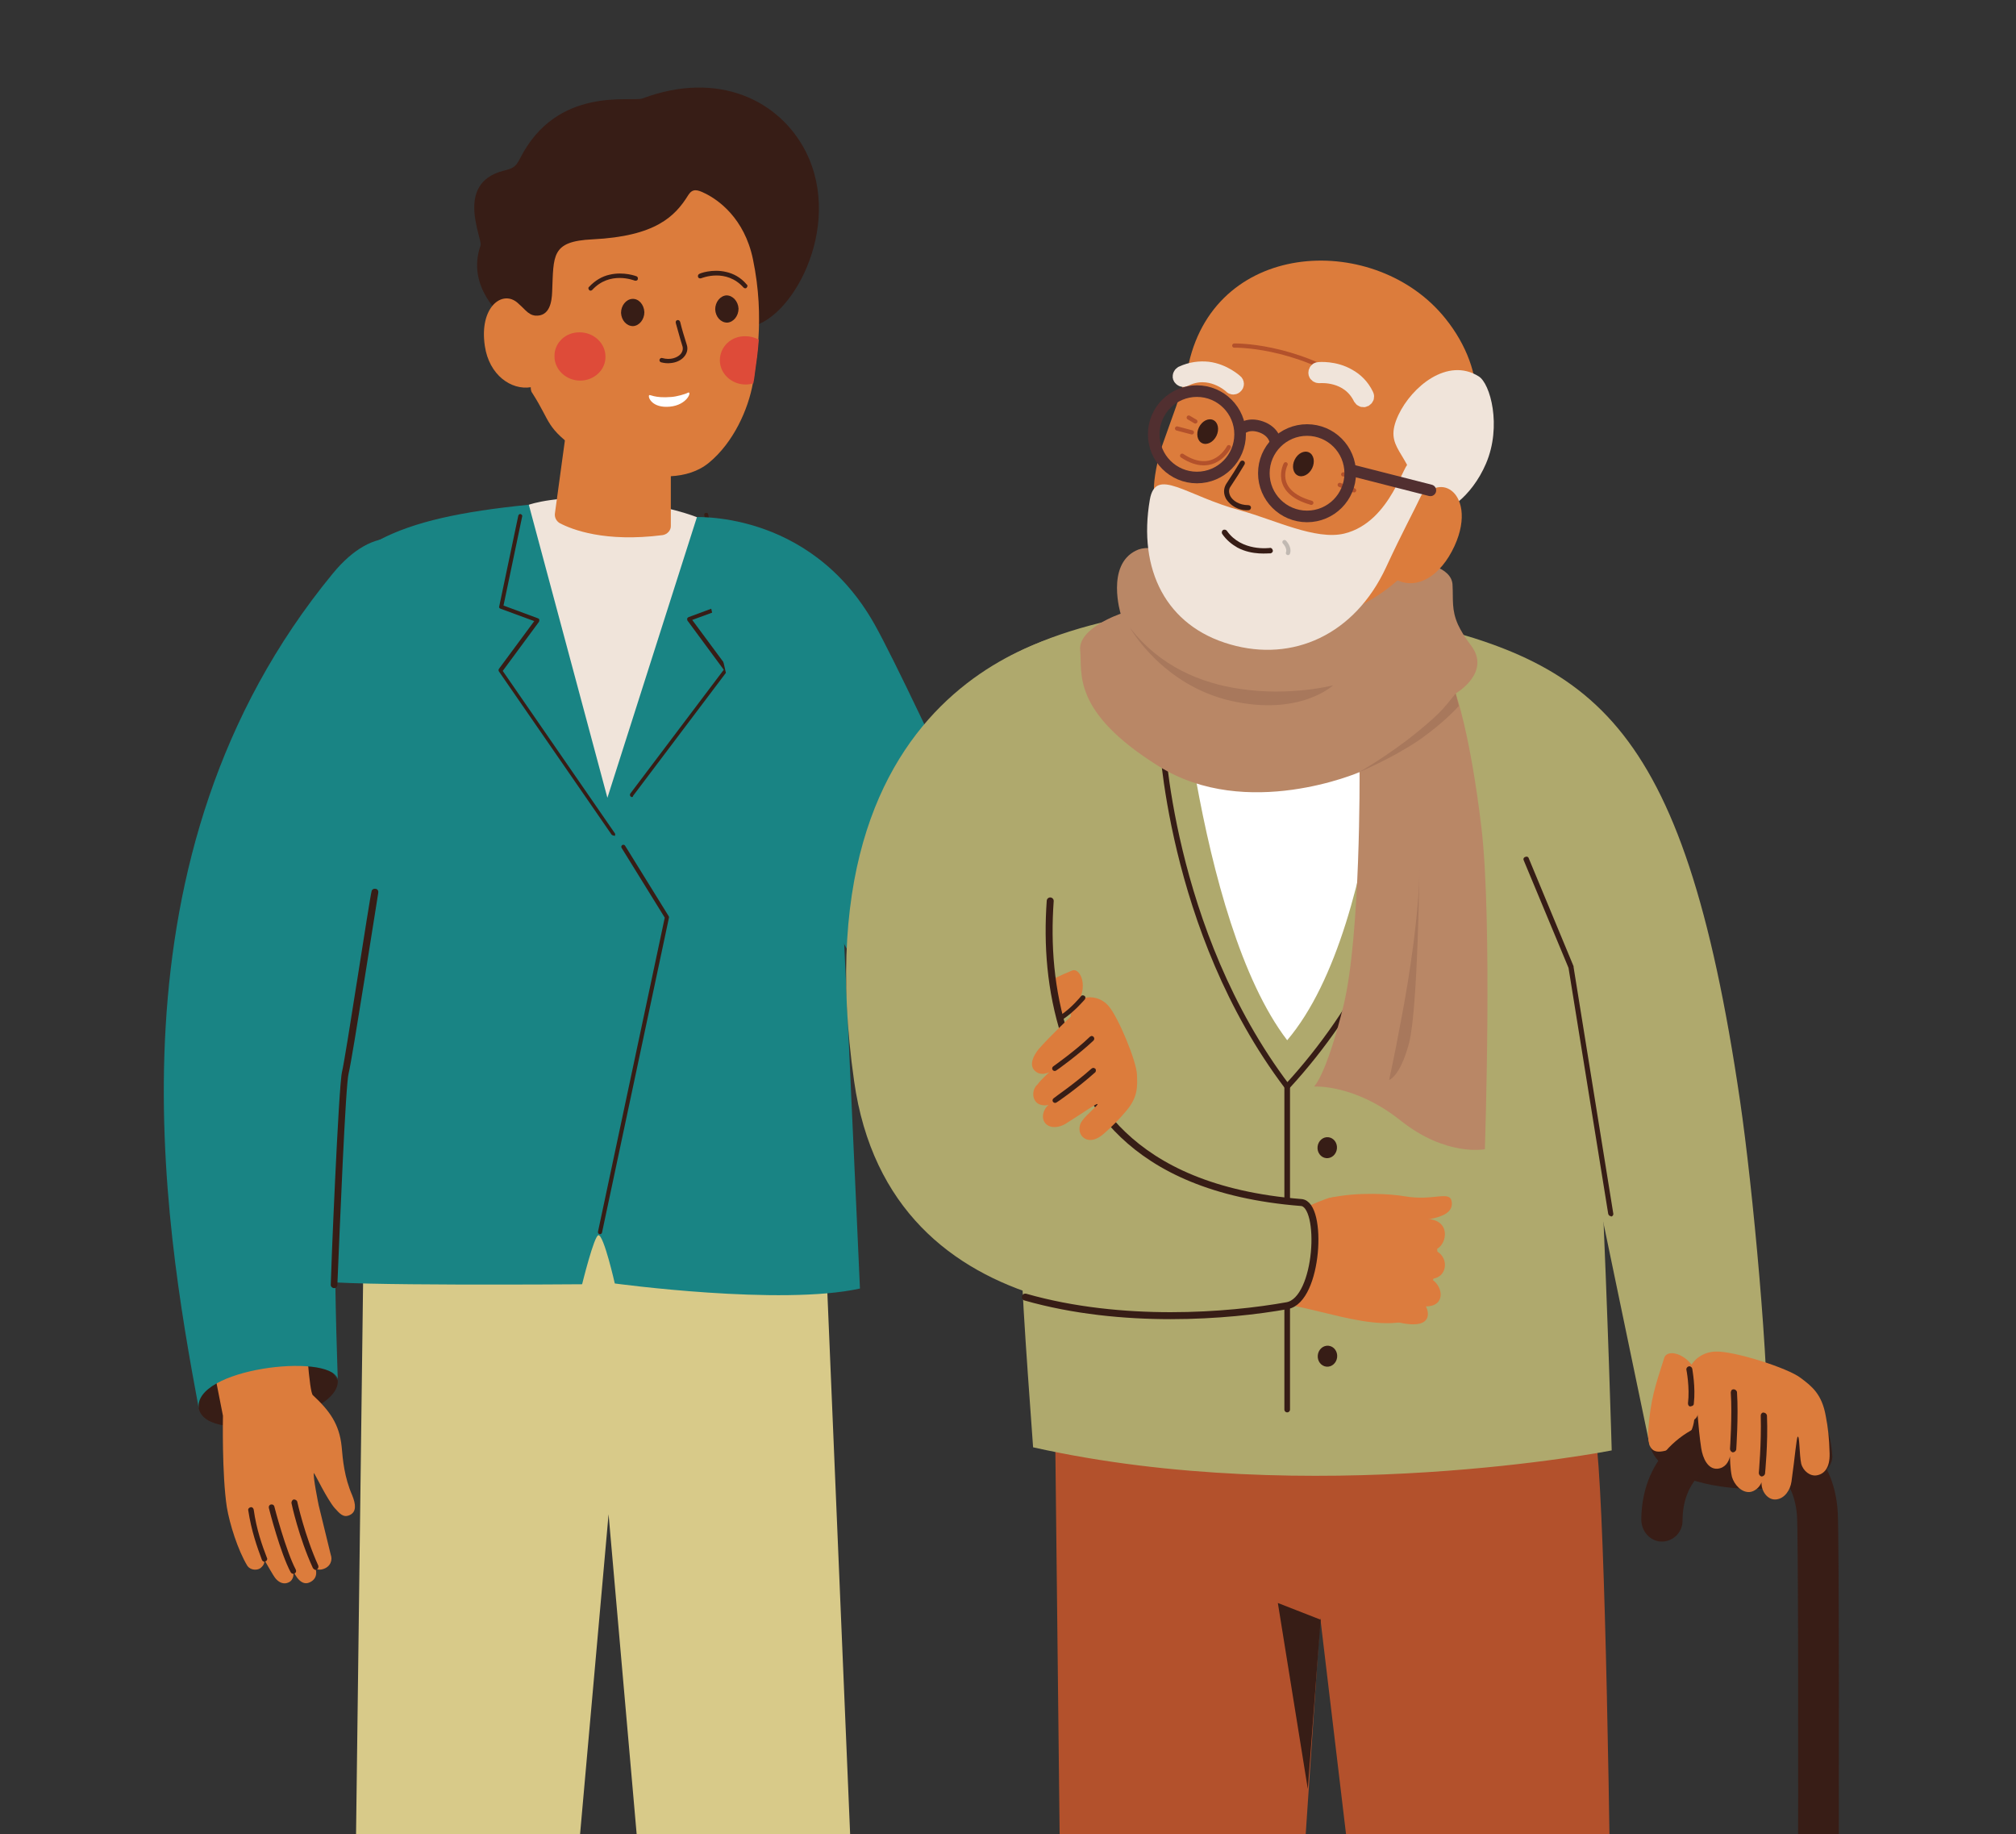
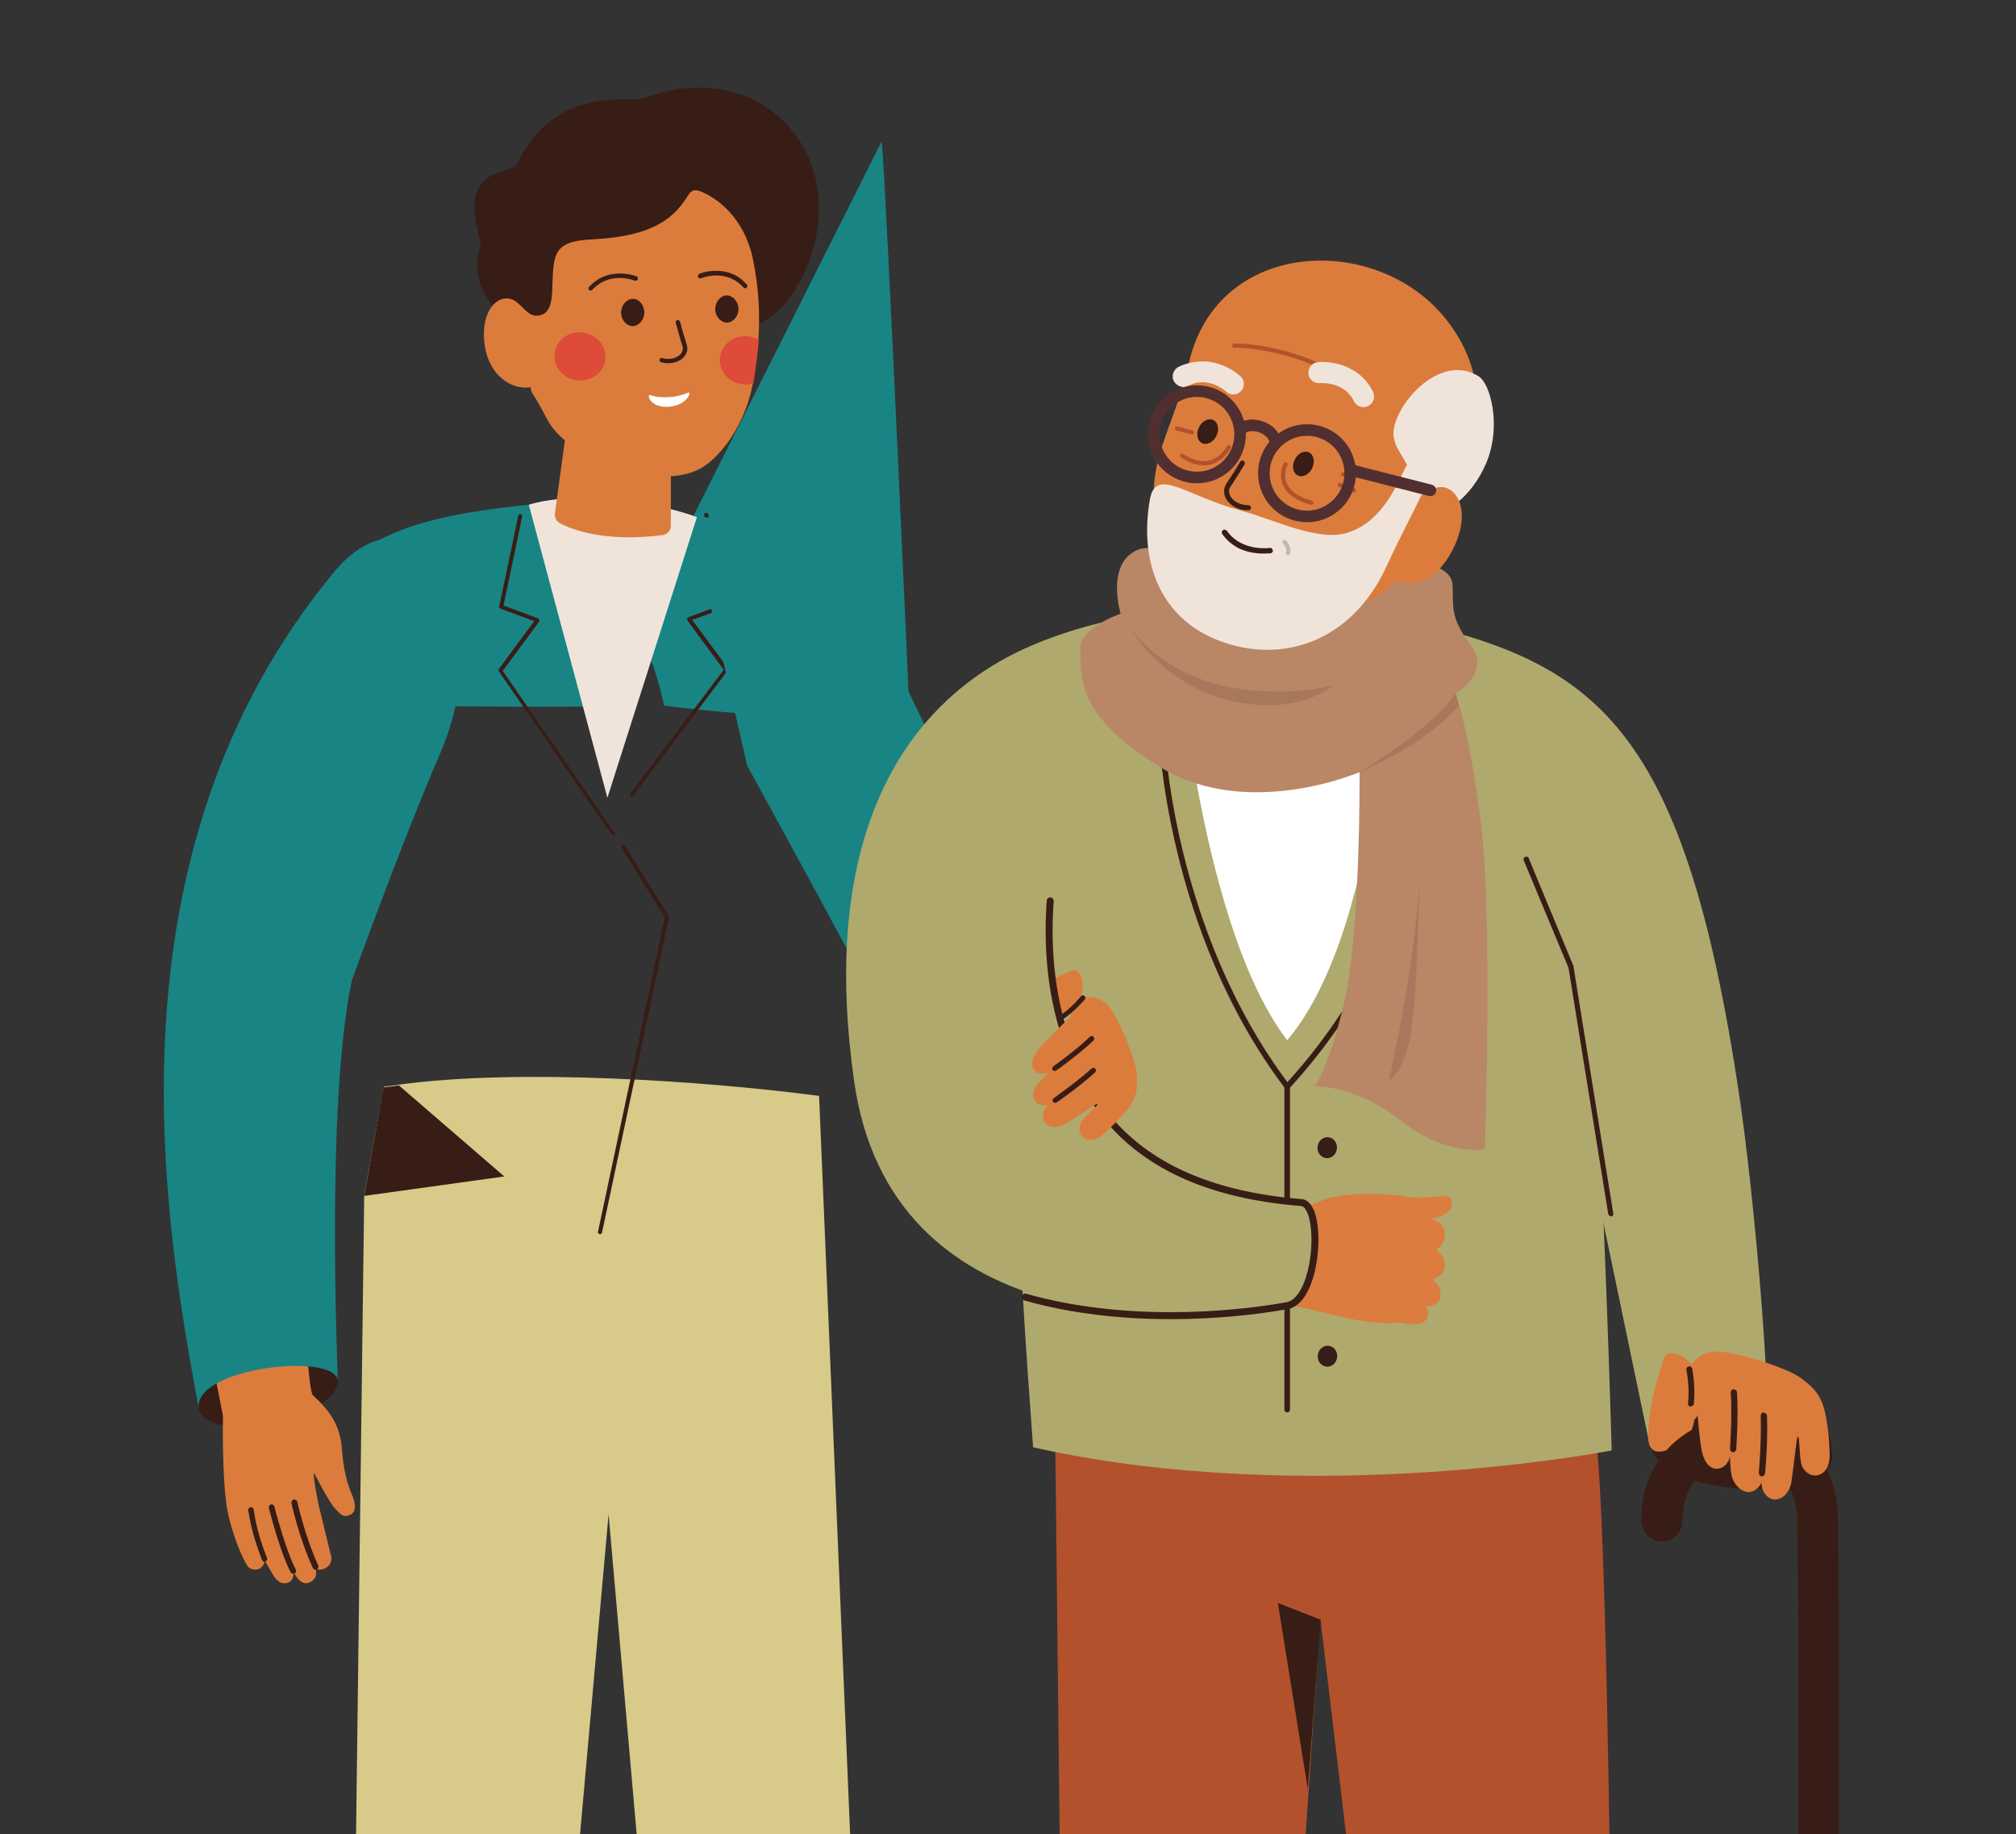
<svg xmlns="http://www.w3.org/2000/svg" version="1.1" id="Calque_1" x="0px" y="0px" viewBox="0 0 518.1 471.3" style="enable-background:new 0 0 518.1 471.3;" xml:space="preserve">
  <rect x="0" y="0" width="518.1" height="471.3" fill="#333333" stroke="none" />
  <style type="text/css">
	.st0{fill:#DC7C3C;}
	.st1{fill:#371D16;}
	.st2{fill:#D8CA89;}
	.st3{fill:#198484;}
	.st4{fill:none;stroke:#371D16;stroke-width:1.059;stroke-linecap:round;stroke-linejoin:round;stroke-miterlimit:10;}
	.st5{fill:#DE4B39;}
	.st6{fill:#FFFFFF;}
	.st7{display:none;}
	.st8{display:inline;}
	.st9{fill:#D4C1B0;}
	.st10{fill:#F0E4DA;}
	.st11{fill:#5B73B7;}
	.st12{fill:#DC7C3E;}
	.st13{fill:#B3512C;}
	.st14{fill:#AFA96D;}
	.st15{fill:none;stroke:#371D16;stroke-width:1.445;stroke-linecap:round;stroke-linejoin:round;stroke-miterlimit:10;}
	.st16{fill:none;stroke:#371D16;stroke-width:1.79;stroke-linecap:round;stroke-linejoin:round;stroke-miterlimit:10;}
	.st17{fill:#B98766;}
	.st18{fill:#A8785C;}
	.st19{fill:#D4C1AF;}
	.st20{fill:#CFB8A2;}
	.st21{fill:none;stroke:#B3512B;stroke-width:1.084;stroke-linecap:round;stroke-linejoin:round;stroke-miterlimit:10;}
	.st22{fill:#F0E4DA;stroke:#F0E4DA;stroke-width:4.12;stroke-miterlimit:10;}
	.st23{fill:none;stroke:#512F30;stroke-width:2.98;stroke-linecap:round;stroke-linejoin:round;stroke-miterlimit:10;}
	.st24{fill:none;stroke:#C1B9B2;stroke-width:1.084;stroke-linecap:round;stroke-linejoin:round;stroke-miterlimit:10;}
	.st25{fill:#381D16;}
</style>
  <g>
    <g>
      <g>
        <g>
          <g>
            <g>
              <polygon class="st0" points="177.9,466.3 193.4,645.6 192.7,659.3 225.4,658.9 221.2,645.3 210.8,465.2       " />
            </g>
            <g>
              <path class="st1" d="M191.9,630c0.1,0,1.3,13.1,1.3,13.1l32.2-7.6L191.9,630z" />
            </g>
            <g>
              <path class="st1" d="M193.1,652.4c6.8-5.1,16.5-5.9,28.8-4.7c0,0,5.3,11,6.8,13.6c3.8,6.8-1.1,13.6-6.4,13.6h-25        c-3,0-5.4-3.1-5.4-6.9C191.9,665.1,192.7,655.4,193.1,652.4z" />
            </g>
          </g>
          <g>
            <g>
              <polygon class="st0" points="130.3,466.3 127.4,645.6 128,659.3 95.3,658.9 99.5,645.3 97.3,465.2       " />
            </g>
            <g>
              <path class="st1" d="M128.9,630c-0.1,0-1.3,13.1-1.3,13.1l-32.2-7.6L128.9,630z" />
            </g>
            <g>
              <path class="st1" d="M127.6,652.4c-6.8-5.1-16.5-5.9-28.8-4.7c0,0-5.3,11-6.8,13.6c-3.8,6.8,1.1,13.6,6.4,13.6h25        c3,0,5.4-3.1,5.4-6.9C128.8,665.1,128,655.4,127.6,652.4z" />
            </g>
          </g>
          <g>
            <path class="st2" d="M89.4,636h45l22-246.9l21.6,246c-0.1-0.1,47.3,0.7,47.4,0.8l-14.9-354.3c-29.8-3.9-77.1-7.1-107.9-2.9       c-1.3,0.2-2.6,0.4-3.9,0.5l-5.1,27.9L89.4,636z" />
          </g>
        </g>
        <g>
          <g>
            <g>
              <g>
                <g>
                  <path class="st1" d="M93.6,307.3l36-5l-27.1-23.4c-1.3,0.2-2.6,0.4-3.9,0.5L93.6,307.3z" />
                </g>
              </g>
            </g>
            <g>
              <g>
                <g>
                  <g>
                    <g>
-                       <path class="st3" d="M178,133c-11.6,5.5-26,7.8-42.1-3.3c-34.9,3.5-48,10.3-59,31.1c-7.5,14.1-4.2,1.8,18,19.8            c-3.4,33.9-12.7,148.5-12.7,148.5c4.7,1.4,67.4,0.9,67.4,0.9s3.1-12.6,4.2-12.6c1.4,0,4.2,12.4,4.2,12.4s42.7,5.8,63,1.3            c0,0-5.9-133.6-7.1-146.3" />
+                       <path class="st3" d="M178,133c-11.6,5.5-26,7.8-42.1-3.3c-34.9,3.5-48,10.3-59,31.1c-7.5,14.1-4.2,1.8,18,19.8            c4.7,1.4,67.4,0.9,67.4,0.9s3.1-12.6,4.2-12.6c1.4,0,4.2,12.4,4.2,12.4s42.7,5.8,63,1.3            c0,0-5.9-133.6-7.1-146.3" />
                    </g>
                  </g>
                </g>
              </g>
            </g>
            <g>
              <path class="st1" d="M162.4,204.8c-0.1,0-0.2,0-0.3-0.1c-0.2-0.2-0.3-0.5-0.1-0.8l24-31.8l-9.3-12.6c-0.1-0.1-0.1-0.3-0.1-0.5        c0-0.2,0.2-0.3,0.3-0.4l8.9-3.3l-4.8-22.9c-0.1-0.3,0.1-0.6,0.4-0.6c0.3-0.1,0.6,0.1,0.6,0.4l4.9,23.3        c0.1,0.3-0.1,0.5-0.3,0.6l-8.7,3.2l9.1,12.3c0.1,0.2,0.1,0.5,0,0.7l-24.3,32.2C162.7,204.7,162.6,204.8,162.4,204.8z" />
            </g>
            <g>
              <path class="st1" d="M157.7,214.7c-0.2,0-0.3-0.1-0.5-0.2l-29-42c-0.1-0.2-0.1-0.4,0-0.6l9.1-12.3l-8.7-3.2        c-0.3-0.1-0.4-0.4-0.3-0.6l4.9-23.3c0.1-0.3,0.4-0.5,0.6-0.4c0.3,0.1,0.5,0.4,0.4,0.6l-4.8,22.9l8.9,3.3        c0.2,0.1,0.3,0.2,0.3,0.4c0,0.2,0,0.3-0.1,0.5l-9.3,12.6l28.8,41.7c0.2,0.2,0.1,0.6-0.1,0.8        C157.9,214.6,157.8,214.7,157.7,214.7z" />
            </g>
            <polyline class="st4" points="160.2,217.6 171.4,235.7 154.2,316.6      " />
          </g>
          <g>
            <g>
              <g>
                <g>
                  <path class="st1" d="M132.9,89.7l-3.6-8.2c0,0-9.6-7.7-5.8-18.4c0.6-1.7-6.8-15.9,5.8-19.2c2.4-0.6,3.2-0.9,4.3-3.1          c9.5-18.9,28.8-14.5,31.5-15.5c19.5-7.3,35.3,0.5,42,13.7c9.9,19.7-4.2,44.3-15,45c-10.7,2.4-27.2-4-40-13.5          c-5.5,12.2-13.7,31.2-13.7,31.2" />
                </g>
              </g>
            </g>
            <g>
              <g>
                <g>
                  <path class="st0" d="M182.2,118.9c6.3-5.2,10.1-13.7,11.3-20.5c0.2-0.9,0.3-1.8,0.4-2.6c0.4-2.8,0.8-5.6,1-8.6          c0.4-6.1,0.2-12.9-1.4-20.6c-2.2-10.6-9-15.3-12.3-16.9c-2-1-3.2-1.3-4.3,0.4c-3.4,5.5-8.4,10.6-24.6,11.4          c-10.7,0.5-10,4.1-10.4,13.5c-0.1,2.5-0.6,6.4-4.4,6.1c-0.8-0.1-1.6-0.5-2.5-1.4c-0.6-0.6-1.2-1.2-2-1.9          c-3.9-3.4-9.9,1.1-8.4,11.1c1.1,7.5,6.8,11.4,11.8,10.6c0,0.3,0,1,0.4,1.5c5,7.8,3.2,8.7,12.4,15.2          C149.3,116.3,171,128.1,182.2,118.9z" />
                </g>
              </g>
            </g>
            <g>
              <g>
                <g>
                  <path class="st1" d="M186.7,69.9c-3.7-0.9-7,0.4-7,0.5c-0.3,0.1-0.4,0.5-0.3,0.8c0.1,0.3,0.5,0.4,0.8,0.3          c0.3-0.1,6.4-2.6,10.9,2.4c0.2,0.2,0.6,0.3,0.8,0c0.2-0.2,0.3-0.6,0-0.8C190.3,71.2,188.4,70.3,186.7,69.9z" />
                </g>
              </g>
            </g>
            <g>
              <g>
                <g>
                  <path class="st1" d="M156.6,70.6c3.7-0.9,7,0.4,7,0.4c0.3,0.1,0.4,0.5,0.3,0.8c-0.1,0.3-0.5,0.4-0.8,0.3          c-0.3-0.1-6.4-2.5-10.9,2.4c-0.2,0.2-0.6,0.3-0.8,0c-0.2-0.2-0.3-0.6,0-0.8C153,72,154.8,71,156.6,70.6z" />
                </g>
              </g>
            </g>
            <g>
              <g>
                <g>
                  <path class="st1" d="M172.3,93.3c1.3-0.1,2.5-0.6,3.3-1.4c0.9-0.9,1.3-2.1,0.9-3.3c-0.7-2.2-1.3-4.2-1.7-5.9          c-0.3-0.8-1.4-0.5-1.1,0.4c0.5,1.7,1,3.7,1.7,5.9c0.2,0.7,0,1.5-0.6,2.1c-0.8,0.8-2.5,1.5-4.6,0.9c-0.3-0.1-0.6,0.1-0.7,0.4          c-0.1,0.3,0.1,0.6,0.4,0.7C170.7,93.3,171.5,93.4,172.3,93.3z" />
                </g>
              </g>
            </g>
            <g>
              <g>
                <g>
                  <path class="st5" d="M142.5,91.6c0,3.4,3,6.2,6.6,6.2c3.6,0,6.6-2.8,6.5-6.2c0-3.4-3-6.2-6.6-6.2          C145.4,85.3,142.4,88.1,142.5,91.6z" />
                </g>
              </g>
            </g>
            <g>
              <g>
                <g>
                  <path class="st5" d="M185,92.6c0,3.4,3,6.2,6.6,6.2c0.7,0,1.4-0.1,2-0.3c0.2-0.9,0.3-1.8,0.4-2.6c0.4-2.8,0.8-5.6,1-8.6          c-1-0.6-2.2-0.9-3.4-0.9C187.9,86.3,185,89.1,185,92.6z" />
                </g>
              </g>
            </g>
            <g>
              <g>
                <g>
                  <path class="st1" d="M165.6,80.2c0,1.9-1.3,3.5-2.9,3.6c-1.7,0-3-1.5-3.1-3.4c0-1.9,1.3-3.5,2.9-3.6          C164.1,76.7,165.5,78.2,165.6,80.2z" />
                </g>
              </g>
            </g>
            <g>
              <g>
                <g>
                  <path class="st1" d="M189.8,79.3c0,1.9-1.3,3.5-2.9,3.6c-1.7,0-3-1.5-3.1-3.4c0-1.9,1.3-3.5,2.9-3.6          C188.3,75.9,189.7,77.4,189.8,79.3z" />
                </g>
              </g>
            </g>
            <g>
              <g>
                <g>
                  <g>
                    <g>
                      <g>
                        <g>
                          <g>
                            <g>
                              <g>
                                <path class="st6" d="M166.8,101.6c-0.3,0.6,0.9,3.3,5.3,2.9c4.6-0.4,5.8-4.1,4.7-3.6c-0.7,0.4-2.9,1-4.2,1.1                 C168,102.4,167,101.2,166.8,101.6z" />
                              </g>
                            </g>
                          </g>
                        </g>
                      </g>
                    </g>
                  </g>
                </g>
              </g>
            </g>
          </g>
        </g>
      </g>
      <g class="st7">
        <g class="st8">
          <path class="st1" d="M152.1,345.6c9.3,6.8,31.4-21.2,28-28.8C168,309.4,135.1,328.7,152.1,345.6z" />
        </g>
        <g class="st8">
          <path class="st0" d="M136.3,272.4c0,0,38.3,43.5,39.3,44.2c0.2,0.2,13.2,3.1,16.6,4.8c6,3.1,10.6,6.9,13.6,9.9      c0,0-10.8,0-10.9-0.1c-1.5-0.7-2.2-0.7-2.6-0.7c-0.6,0-0.4,0.8-0.4,0.8l19.2,16.4c1.9,2,2.2,3.7,1.4,4.5c-0.8,0.8-2.6,1.3-4.3,0      c-3.7-2.9-11-8.9-11.3-8.4c0,0.1-0.1-0.3,0-0.2c2.1,2,13.4,13.2,13.4,13.2c1.5,1.7,1.5,3.3,0.6,4.1c-1.1,0.9-2.6,0.7-3.9-0.3      c-1.5-1.2-11.7-11.3-13.8-12.4c-0.2-0.1-0.4-0.5-0.3-0.3c1.2,2.1,11.5,13,11.5,13c1.9,2,1.5,3.3,0.7,4.1c-0.8,0.8-2.8,0.5-4.5-1      c-3.9-3.4-12.1-12.9-12.6-12.5c-0.1,0.1,0.3-0.1,0.3,0.1c0.5,1.5,5.6,6.3,7.6,8.4c1.4,1.6,1.5,3.5,0.6,4.3      c-0.8,0.8-2.4,0.6-4-0.8c-2.8-2.6-10.9-9.6-11.9-10.2c-8.8-5.4-15.5-12.9-19.7-18.6c-1.2-1.7-29.8-26-43.6-38.5      C110,289.8,126.9,265.5,136.3,272.4z" />
        </g>
        <g class="st8">
          <path class="st9" d="M114,303c-28-25-30.3-58.3-21.2-90.5c6.8-23.7,12.7-56,29.6-68.3l30.5,49.6l-20.4,61.5l47.5,61.5      c-9.8-8.5-35.2,20.8-28,28.8" />
        </g>
        <g class="st8">
          <path class="st1" d="M164.1,296.9c-0.2,0-0.4-0.1-0.5-0.2l-31.8-40.7c-0.1-0.2-0.2-0.4-0.1-0.6l11.9-42c0.1-0.3,0.4-0.5,0.8-0.4      c0.3,0.1,0.5,0.4,0.4,0.8L133,255.4l31.6,40.4c0.2,0.3,0.2,0.7-0.1,0.9C164.4,296.8,164.3,296.9,164.1,296.9z" />
        </g>
      </g>
      <path class="st3" d="M177.4,132.9c0,0,30.5-2.5,47.4,27.6c10,17.9,46.6,98.9,46.6,98.9s-33.4,22.2-54-16    c-9-16.8-25.4-46.7-25.4-46.7" />
      <path class="st10" d="M135.9,129.7c0,0,7.7-2.8,22.1-1.3c13.7,1.4,21.1,4.5,21.1,4.5L156.1,205L135.9,129.7z" />
      <path class="st0" d="M145.9,108l-0.8,5.7l-2.5,18.3c-0.1,1,0.4,1.9,1.2,2.4c3.2,1.7,11.7,5,26.5,3.1c1.2-0.2,2.1-1.2,2.1-2.3    v-18.8L152,108" />
      <g>
        <g>
          <g>
            <path class="st1" d="M51.1,362c2.4,9.8,36.4,2.1,35.7-7.3C78.2,339.8,48.2,346.1,51.1,362z" />
          </g>
        </g>
        <g>
          <g>
            <g>
              <path class="st0" d="M80.4,358.5c4.3,4,6.8,7.4,7.4,13.2c0.3,3.5,0.7,7.9,2.7,12.5c1,2.4,1.1,4.3-0.6,5.1        c-1.7,0.8-2.6-0.4-3.9-1.8c-1.9-2.2-5.1-8.8-5.3-9c-0.4,0.5,1.2,8.3,1.2,8.3l3.1,12.7c0.5,1.3,0,3.1-2,3.7        c-0.6,0.2-1.3,0.2-1.9-0.1c0,0,0.9,2.4-1.5,3.5c-2.7,1.3-4.4-3.3-4.5-3.5c0.6,1.2,0.4,2.9-0.9,3.5c-1.2,0.6-2.4,0.1-3.3-0.9        c-0.7-0.8-2.3-3.8-3-4.9c0.2,0.8-0.2,1.5-0.9,2.1c-0.9,0.7-2.6,0.6-3.4-0.5c-2.5-4.1-4.6-10.9-5.3-15.1        c-1.3-8.5-1-23.5-1-23.5l-6.8-34.5L76.7,305C76.7,305,78.6,356.9,80.4,358.5z" />
            </g>
          </g>
          <g>
            <g>
              <path class="st1" d="M68,401.3c0.1,0,0.2,0,0.2-0.1c0.4-0.1,0.6-0.6,0.4-0.9c-1.2-3.1-2.7-7.3-3.4-12.4        c-0.1-0.4-0.4-0.7-0.8-0.6c-0.4,0.1-0.7,0.4-0.6,0.8c0.8,5.3,2.3,9.5,3.5,12.7C67.4,401.1,67.7,401.3,68,401.3z" />
            </g>
          </g>
          <g>
            <g>
              <path class="st1" d="M75.4,404.4c0.1,0,0.2,0,0.3-0.1c0.4-0.2,0.5-0.6,0.3-1c-2.5-4.7-5.5-16.1-5.5-16.2        c-0.1-0.4-0.5-0.6-0.9-0.5c-0.4,0.1-0.6,0.5-0.5,0.9c0.1,0.5,3,11.7,5.6,16.5C74.9,404.3,75.1,404.4,75.4,404.4z" />
            </g>
          </g>
          <g>
            <g>
              <path class="st1" d="M81.1,403.4c0.1,0,0.2,0,0.3-0.1c0.4-0.2,0.5-0.6,0.4-1c-3.5-7.7-5.4-16.4-5.4-16.4        c-0.1-0.4-0.5-0.6-0.9-0.6c-0.4,0.1-0.6,0.5-0.6,0.9c0,0.1,1.9,8.9,5.5,16.7C80.6,403.2,80.9,403.4,81.1,403.4z" />
            </g>
          </g>
        </g>
        <g>
          <g>
            <path class="st3" d="M51.1,362c-1.7-10.3,33.4-14.5,35.7-7.7c0-2.6-3.1-70.3,3.6-102.3c0,0,12.8-35.5,22.6-58.1       c16.2-37.6-6-72.7-27.5-46.5C25.9,219.9,42.1,313.7,51.1,362z" />
          </g>
        </g>
        <g>
          <g>
-             <path class="st1" d="M85.9,331c0.5,0,0.8-0.4,0.8-0.8c0.6-14.2,2.1-51.6,2.9-54.4c0.9-3.5,7.5-45.9,7.6-46.3       c0.1-0.5-0.1-1-0.6-1.1c-0.5-0.1-1,0.1-1.1,0.6c-0.5,1.7-6.7,42.8-7.6,46.4c-0.9,3.6-2.9,52.7-2.9,54.8       C85,330.6,85.4,331,85.9,331C85.9,331,85.9,331,85.9,331z" />
-           </g>
+             </g>
        </g>
      </g>
    </g>
    <g>
      <g>
        <g class="st7">
          <g class="st8">
            <g>
              <path class="st1" d="M197.2,375.3c6.7-1.4,1.2-32.2-6.8-34.4c-14.4,9.4-12.8,38.9,3.9,34.9        C194.5,375.8,197.1,375.3,197.2,375.3z" />
            </g>
          </g>
          <g class="st8">
            <g>
              <g>
                <path class="st0" d="M232.3,327.3c3.2-1.3,5.4-1.7,6-0.5c0.8,1.4-0.6,4.2-4.8,6.4c-7.3,3.8-11.9,6.5-12.1,7.1         c0,0.1-28.5,3.6-28.5,3.6c0.4-0.1,9.1-6.2,17.1-10.5C217.6,329.5,224.2,330.5,232.3,327.3z" />
              </g>
            </g>
            <g>
              <g>
                <path class="st0" d="M183.2,341.3c2.5-0.1,15.8-1.9,16.4-2.1c0.4-0.1,25.3-4.6,27.3-4.8c0,0,9.4-2.3,16.9-4.5         c3.7-1.1,7.8-1.6,8.3,0.1c0.4,1.5-1.1,3.1-2.5,3.7c0.3-0.1,0.7-0.1,1.1-0.2c3.1-0.7,5.4-0.4,5.9,1c1.1,3.1-4.5,5.4-5.1,5.5         c0.2,0,3.5-0.6,3.7,2c0.1,1.5-2.5,3-6.1,5c-1.5,0.9-4.6,2-4.6,2c2.4-0.3,3.9,0.4,4.3,1.2c0.8,1.6-0.5,3.3-5.2,5.1         c-5.6,2.2-12.9,4.5-17.4,6c-8.2,2.8-17.2,4.8-24.3,4.3c-1.3-0.1-41.8,10.5-41.8,10.5C151,376.4,175.5,342.1,183.2,341.3z" />
              </g>
            </g>
            <g>
              <g>
                <path class="st1" d="M226.9,354.3c0.1,0.4,0.6,0.6,1,0.4c6-1.7,14.7-4.6,14.8-4.6c0.4-0.1,0.7-0.6,0.6-1         c-0.1-0.4-0.6-0.6-1-0.4c-0.1,0-8.8,2.9-14.7,4.6C227,353.4,226.8,353.8,226.9,354.3C226.9,354.2,226.9,354.2,226.9,354.3z" />
              </g>
            </g>
            <g>
              <g>
                <path class="st1" d="M229,347.3c0.1,0.3,0.5,0.5,0.9,0.4c5.5-1,19.6-6.1,20.2-6.3c0.4-0.2,0.7-0.6,0.6-1         c-0.1-0.4-0.6-0.6-1.1-0.4c-0.1,0.1-11.7,4.2-19.9,6.2c-0.5,0.1-0.8,0.5-0.7,0.9C229,347.2,229,347.2,229,347.3z" />
              </g>
            </g>
            <g>
              <g>
                <path class="st1" d="M227.8,341.4c0.1,0.3,0.5,0.5,0.9,0.4c5.5-1,19.6-6.3,20.2-6.5c0.4-0.2,0.7-0.6,0.5-1         c-0.1-0.4-0.6-0.6-1.1-0.4c-0.1,0.1-12.1,4.5-19.9,6.4c-0.5,0.1-0.8,0.5-0.7,0.9C227.7,341.3,227.7,341.3,227.8,341.4z" />
              </g>
            </g>
          </g>
          <g class="st8">
            <g>
              <path class="st11" d="M75.5,358.2c7.6,25.7,2.1,33.3,43.2,28c31.5-4.1,77.5-10.2,78.5-10.9c-8.1,1-13.3-34.7-3.1-35.3l-82.7-8        C111.4,332.1,70.8,342.2,75.5,358.2z" />
            </g>
          </g>
          <g class="st8">
            <g>
              <path class="st11" d="M131.1,210.9c-20.4,4.3-44.7,13.1-55.6,60.8c-9.4,41.3-11.8,55.1-14.7,72.7c-3.5,20.9,6.7,47,43.7,43.2        c23.3-2.4,83.6-10.9,83.6-10.9C189.8,376.4,135.2,230.1,131.1,210.9z" />
            </g>
          </g>
          <g class="st8">
            <g>
              <polygon class="st1" points="128.8,299.8 122.6,332.1 130.2,333       " />
            </g>
          </g>
          <g class="st8">
            <g>
              <path class="st1" d="M98.1,388.6c8,0,16.6-1.2,30.2-3.2c13.2-1.9,31.2-4.5,57.9-7.3c0.4,0,0.7-0.4,0.6-0.8        c0-0.4-0.4-0.7-0.8-0.6c-26.7,2.8-44.8,5.4-58,7.3c-20.1,2.9-29.3,4.2-41.6,2.2c-0.4-0.1-0.8,0.2-0.8,0.6        c-0.1,0.4,0.2,0.8,0.6,0.8C90.3,388.3,94.1,388.6,98.1,388.6z" />
            </g>
          </g>
        </g>
        <g>
          <g>
            <g class="st7">
              <g class="st8">
                <g>
                  <g>
                    <polygon class="st0" points="421.2,705.5 416.4,690.3 416.9,527.4 365.5,532.1 382.9,690.7 382.1,706          " />
                  </g>
                </g>
              </g>
              <g class="st8">
                <g>
                  <g>
                    <g>
-                       <path class="st1" d="M381.1,673.1c0.2,0,1.4,14.7,1.4,14.7l36.1-8.6L381.1,673.1z" />
-                     </g>
+                       </g>
                  </g>
                </g>
              </g>
              <g class="st8">
                <g>
                  <g>
                    <path class="st1" d="M382.6,698.3c7.6-5.7,20.9-6.7,34.7-5.2c0,0,6,12.3,7.6,15.2c4.3,7.6-1.3,15.2-7.1,15.2h-30.4           c-3.3,0-6.1-3.4-6.1-7.7C381.2,712.5,382.1,701.7,382.6,698.3z" />
                  </g>
                </g>
              </g>
            </g>
            <g>
              <g>
                <path class="st12" d="M448.3,674.3l-63.4,0.2c-4.2,0-7.6-3.4-7.6-7.5c0-3.2,0.6-6.8,1.2-10.1c0.5-3-13.6-95.6-19.2-159.1         l37.4,0.6l12.8,148.5c0,1.8,1.1,3.3,2.8,3.9c4.2,1.4,11.9,3.6,19.3,5.7c6.1,1.8,12,3.6,15.5,5         C457.4,665.6,451.7,674.3,448.3,674.3z" />
              </g>
              <g>
-                 <path class="st1" d="M450.4,675.1l-65.3,0.2c-4.3,0-7.9-3.5-7.9-7.8c0-3.3-0.5-14.3-0.6-19.8c6.8,0,23.2-0.5,33-0.6         c6.3,1.8,35.8,13.4,39.4,14.8C459.8,666.1,453.9,675.1,450.4,675.1z" />
-               </g>
+                 </g>
              <g>
                <polygon class="st1" points="408.9,641.2 407.8,627.8 372.7,630.5        " />
              </g>
            </g>
            <g>
              <g>
                <g>
                  <g>
                    <polygon class="st0" points="278,657.1 282.7,641.9 285.3,487.4 325.9,490.9 316.3,642.2 317,657.6          " />
                  </g>
                </g>
              </g>
              <g>
                <g>
                  <g>
                    <g>
                      <path class="st1" d="M318,624.7c-0.2,0-1.4,14.7-1.4,14.7l-36.1-8.6L318,624.7z" />
                    </g>
                  </g>
                </g>
              </g>
              <g>
                <g>
                  <g>
                    <path class="st1" d="M316.5,649.9c-7.6-5.7-20.9-6.7-34.7-5.2c0,0-6,12.3-7.6,15.2c-4.3,7.6,1.3,15.2,7.1,15.2h30.4           c3.3,0,6.1-3.4,6.1-7.7C317.9,664.1,317,653.3,316.5,649.9z" />
                  </g>
                </g>
              </g>
            </g>
            <g>
              <g>
                <g>
                  <g>
                    <path class="st13" d="M415.1,632.4c-0.1-0.1-50.2-1.1-50.1-0.9l-25.7-215.8l-14.5,215.6h-50.7l-3.3-296.5           c1.4-0.2,8.8,1.1,10.3,0.9c34.6-4.7,85.4-12.8,118.9-8.4c0,0,0.7,1.9,1.9,5.3c2.4,6.7,3.4,18.6,7.7,33.7           C414.3,383.5,415.1,632.4,415.1,632.4z" />
                  </g>
                </g>
              </g>
            </g>
            <g>
              <g>
                <g>
                  <g>
                    <polygon class="st1" points="336.1,459.7 339.4,416.2 328.4,411.9          " />
                  </g>
                </g>
              </g>
            </g>
          </g>
          <g>
            <g>
              <g>
                <path class="st1" d="M412.8,367.2l-44.1-6.7l33.2-27.8C404.3,339.5,408.6,352.1,412.8,367.2z" />
              </g>
            </g>
            <g>
              <g>
                <path class="st14" d="M265.7,228.7c0.1-0.7-0.3-1.3-0.9-1.6c-6.1-3.2-39-21.3-29.4-36.1c15.6-24.1,40-31.3,73.6-35.6         c0.3,0,0.6,0,0.9,0.1c12.8,6.1,26.6,13.4,44.2,1.6c0.3-0.2,0.7-0.3,1-0.3c34.6,2.4,39.3,32.7,49.4,60.4         c5.8,15.9,9.7,155.5,9.7,155.5s-77.1,15.2-148.7-0.8C261.6,317.6,260,300.8,265.7,228.7z" />
              </g>
            </g>
            <ellipse transform="matrix(0.104 -0.995 0.995 0.104 12.105 603.521)" class="st1" cx="341" cy="295" rx="2.7" ry="2.5" />
            <ellipse transform="matrix(0.104 -0.995 0.995 0.104 -41.27 651.52)" class="st1" cx="341" cy="348.7" rx="2.7" ry="2.5" />
            <line class="st15" x1="330.8" y1="279.2" x2="330.8" y2="362.2" />
            <path class="st15" d="M298.5,188.3c0,0,1.8,50.6,32.3,90.9c38.2-41.5,39.5-92.2,39.5-92.2" />
            <path class="st6" d="M357.6,157.3c0,0-1.1,79.7-26.8,110c-23.7-31-29-110-29-110L357.6,157.3z" />
            <g>
              <g>
                <g>
                  <g>
                    <path class="st0" d="M275.5,249.4c2.4-1,5,5.6-0.4,10.4c-5,4.4-8.2,7.6-8.6,7.9c-2.8,1.8-16.1,1.6-16.1,1.6           c0.3-0.1,5-9.1,11.1-12.5C267.2,253.5,269.4,251.9,275.5,249.4z" />
                  </g>
                </g>
              </g>
            </g>
            <g>
              <g>
                <g>
                  <g>
                    <g>
                      <g>
                        <g>
                          <g>
                            <path class="st12" d="M340.7,308.1c5.7-2.2,17.3,2.9,18.2,7.2c1.3,1.6,4.2,3.2,8.5,3.1c5.2-0.2-1.1,19.3-3.5,20.3               c-10.7,4.5-27.7-4.1-38.9-4l-6.5-17.2c0,0,8-1.7,12.7-4.8C335.1,310.3,338.5,308.9,340.7,308.1z" />
                          </g>
                        </g>
                      </g>
                    </g>
                  </g>
                </g>
              </g>
              <g>
                <g>
                  <g>
                    <g>
                      <g>
                        <g>
                          <g>
                            <path class="st12" d="M341.8,307.8c7.1-1.6,15.8-1,19.2-0.4c7.6,1.3,11.7-1.7,12.1,1.5c0.6,5.1-10.1,4.6-15.9,5.6               C355,313.4,338.9,308.4,341.8,307.8z" />
                          </g>
                        </g>
                      </g>
                    </g>
                  </g>
                </g>
              </g>
              <g id="hand_00000029010802518545557150000006635214519206965682_">
                <g>
                  <g>
                    <path class="st12" d="M366.4,335.7c5.1,0,4.5-4.9,1.8-6.8c-0.2-0.1-0.4-0.3-0.2-0.3c3.9-0.3,4.5-5.3,1.2-7.1           c-0.2-0.1-0.1-0.5,0.1-0.6c2.6-1.3,3.7-7.6-2.9-7.7c-12-0.3-16.3,3.4-11,6.1c-3.8,0.5-5.2,3.9-0.5,6.5           c-3.5-0.1-4.5,4.1-1.2,6c-0.7-0.5-5.7,2.7,2.2,6.8c2,1,5.2,1.7,7.3,1.7C368.7,340.3,366.6,335.7,366.4,335.7z" />
                  </g>
                </g>
              </g>
            </g>
            <g>
              <path class="st14" d="M330.8,335.5c-29,5.3-102,8-111.3-57.7c-15.6-109.4,62.8-116.7,62.8-116.7c3.6,18.7-22.1,63.2-8.6,105.1        c4.6,14.3,15.1,39.2,60.7,42.8C340.1,309.5,338.9,334,330.8,335.5z" />
            </g>
            <g>
              <path class="st16" d="M269.9,231.5c-0.8,11.2,0,22.9,3.8,34.7c4.6,14.3,15.1,39.2,60.7,42.8c5.7,0.4,4.5,25-3.6,26.5        c-15,2.7-42.4,4.9-67.3-2.2" />
            </g>
            <g>
              <g>
                <path class="st1" d="M470.9,374.3c-0.4,11.8-43.9,11.1-46.8-2.8C421.9,351.2,468.9,341,470.9,374.3z" />
              </g>
              <g class="st7">
                <g class="st8">
                  <path class="st12" d="M433.7,413c2.9,3.7,4.3,5.3,8.2,8.8c4.2,3.6,10.6,5.9,14.2,7.2c4.6,1.7,7.9,1.9,12.9,4.4          c1.7,0.9,5.2,1.9,6.4,0.4c1.2-1.5,0.7-2.6-1-4.1c-2.3-2-12.2-8.6-12.4-8.7c0.7-3.1,4.1-3.1,5.9-2.7c4.3,0.9,4.8,2.9,7,7.9          c2.3,4.9,3.3,10.4,8.5,12.6c2,0.9,3.6-15.1-6.3-25.5c-6.9-7.3-23.2-14.3-23.7-14.6C444.3,392.9,425.1,402.2,433.7,413z" />
                </g>
                <g class="st8">
                  <path class="st1" d="M476.5,428.3c0.3-0.2,0.5-0.6,0.4-0.9c-2.1-7.9-7.7-10.1-7.9-10.2c-0.4-0.2-0.9,0-1.1,0.5          c-0.2,0.4,0,0.9,0.5,1.1c0.2,0.1,5.1,2.1,6.9,9.1c0.1,0.4,0.6,0.7,1,0.6C476.4,428.4,476.5,428.4,476.5,428.3z" />
                </g>
                <g class="st8">
                  <path class="st1" d="M484.4,439c0.1-0.1,0.3-0.2,0.3-0.3c3.4-6.4-1.9-18.7-2.1-19.3c-0.2-0.4-0.7-0.6-1.1-0.4          c-0.4,0.2-0.6,0.7-0.4,1.1c0.1,0.1,5.2,12.2,2.2,17.8c-0.2,0.4-0.1,0.9,0.3,1.1C483.9,439.1,484.2,439.1,484.4,439z" />
                </g>
                <g class="st8">
                  <path class="st1" d="M476.5,433.5c0.4-0.2,0.5-0.6,0.4-1c-1.2-3.2-4.6-5.2-8.3-7.3c-3-1.8-6.2-3.6-8.2-6.3          c-0.3-0.4-0.8-0.4-1.1-0.1c-0.4,0.3-0.4,0.8-0.1,1.1c2.2,2.9,5.5,4.8,8.7,6.7c3.4,2,6.6,3.8,7.6,6.5          C475.5,433.5,476,433.7,476.5,433.5C476.4,433.5,476.4,433.5,476.5,433.5z" />
                </g>
              </g>
              <g class="st7">
                <g class="st8">
                  <path class="st12" d="M418.8,436.3c0.3,4.7-0.6,11.9,3.4,11.6c1.5-0.1,1.9-0.9,3.7-5.4c3.2-7.8,4.5-19.4,5.1-19.6          c0.1,0-3.2-28-3.2-28c-0.7,2.9-4.5,8.7-7.4,18.6C417.9,421.9,418.3,429,418.8,436.3z" />
                </g>
                <g class="st8">
                  <path class="st12" d="M422.6,391.8c0,0,0.6,11.2,0.9,12.8c0.3,1.7,1.8,3.1,3.3,4.4c0,0.5,0,0.8,0,1          c-0.1,0.4,2.3,12.8,2,20.2c-0.1,4.2-2.7,13-6,23.5c-1.2,3.8-2.1,10.2,0.9,10.6c1.6,0.2,2.8-1,3.2-2.5c0,0.3-1.7,5.4,0.7,6.1          c2.7,0.8,4.7-2.2,5.5-3.9c-0.4,1.2-0.8,3.2,2,3.6c2.3,0.3,5.3-4.1,6.8-8.9c4.7-14.7,7.8-20.3,7.5-49.3l4.2-28.4          C438.6,375.2,429.9,371.2,422.6,391.8z M433.4,463.1C433.4,463.1,433.4,463.1,433.4,463.1          C433.4,463.1,433.4,463.1,433.4,463.1z" />
                </g>
                <g class="st8">
                  <path class="st1" d="M423.2,448.2c-0.1,0-0.2-0.1-0.3-0.2c-0.3-0.3-0.4-0.7-0.1-1c1.4-1.7,1.8-4,2.3-6.5          c0.3-1.7,0.7-3.4,1.4-5.2c1.9-4.9,1.9-7.7,1.9-10.3c0-1.2,0-2.4,0.2-3.6c0.1-0.4,0.4-0.7,0.8-0.6c0.4,0.1,0.7,0.4,0.6,0.8          c-0.2,1.2-0.2,2.3-0.2,3.4c0,2.7,0,5.7-2,10.8c-0.6,1.6-1,3.3-1.3,4.9c-0.5,2.6-1,5.1-2.6,7.1          C423.7,448.2,423.4,448.3,423.2,448.2z" />
                </g>
                <g class="st8">
                  <path class="st1" d="M427.3,461.3c-0.1,0-0.2,0-0.2-0.1c-0.4-0.2-0.5-0.6-0.3-1c1.2-2.3,4.6-11,6.7-18.3          c0.1-0.4,0.5-0.6,0.9-0.5c0.4,0.1,0.6,0.5,0.5,0.9c-2,6.9-5.5,15.8-6.8,18.5C427.9,461.2,427.6,461.4,427.3,461.3z" />
                </g>
                <g class="st8">
                  <path class="st1" d="M433.3,463.8c-0.1,0-0.1,0-0.2-0.1c-0.4-0.2-0.5-0.6-0.4-1c0-0.1,3.7-8,6.2-17.9          c0.1-0.4,0.5-0.6,0.9-0.5c0.4,0.1,0.6,0.5,0.5,0.9c-2.5,10-6.3,18.1-6.3,18.1C434,463.7,433.6,463.8,433.3,463.8z" />
                </g>
              </g>
              <g>
                <path class="st14" d="M447.2,283c-14.7-100.4-38.6-113.5-91-124.8l50.6,130.7l17.3,83.1c-1.6-10.9,30.5-12.3,30.2-0.5         C454.8,351.5,450.4,304.8,447.2,283z" />
              </g>
            </g>
            <g class="st7">
              <g class="st8">
                <g>
                  <g>
                    <g>
                      <polygon class="st1" points="305.7,157.8 308,143.9 333.2,143.7 332.7,153.5           " />
                    </g>
                  </g>
                </g>
              </g>
              <g class="st8">
                <path class="st0" d="M289.5,86.9c-1.9-32.9,37.1-45.3,59.9-29c6.9,5,11.8,11.6,13.3,18.1c2.7,11.5-1.9,25.5-4.4,31.6         c-1,2.5,0.8,18.2-2.3,17.7c-0.3,2.4-1.4,7.7-3,11.8c-0.2,0.5,3.4,25.3,3.4,25.3c-7.1,9.5-45.2,8.6-51.4,1l0.7-5.6         c0,0,15.5-4,22.8-7.3c0.1-0.1,0.2-0.1,0.3-0.2c-8.9,4-20.4,0.1-25.7-3.8c-7.4-5.4-11.3-15.4-12.7-22.9         c-0.1-0.4-0.2-0.8-0.2-1.2c-0.1-0.6,0-1.2-0.3-1.7c-0.5-1-1.4-5.7-1.2-11.5C289,102.1,290,95,289.5,86.9z" />
              </g>
              <g class="st8">
                <g>
                  <g>
                    <path class="st17" d="M363.4,138.5c0,0-0.6-8.2-7.7-3.1c-7.1,5.1-21.7,9.4-30.6,10c-6.7,0.4-18.3-7.5-26.9-9.9           c-2.9-0.8-5.4-1-7.3,0c-7.7,3.8-3.9,16.2-3.9,16.2s-11,3.7-10.4,9.4c0.6,5.8-2.4,15.7,20.2,29.8           c22.6,14.1,51.6,1.5,51.6,1.5s0.3,41.7-4.1,59.9c-4.5,18.2-7.6,20.9-7.6,20.9s10.4-0.7,22.2,8.7           c11.8,9.4,21.7,7.4,21.7,7.4s2-58.6-0.9-82.8c-2.9-24.2-6.6-34.3-6.6-34.3s9.3-5.4,3.9-12.4c-1.6-2.1-2.6-3.8-3.3-5.3           c-1.7-3.8-1.2-6.4-1.4-10C372.3,139.4,363.4,138.5,363.4,138.5z" />
                    <path class="st18" d="M289.4,155.4c0,0,8.3,14.8,26,18.8c17.7,4,26.2-4,26.2-4s-11.1,2.9-24,0.9           C307.9,169.6,297.2,165.5,289.4,155.4z" />
                  </g>
                  <path class="st18" d="M373.2,172.2c-2.6,3.1-3.2,4.5-10.1,10.1c-7,5.7-14.7,10.1-14.7,10.1s8.4-3.5,15.2-8.1          c6.8-4.7,10.4-8.9,10.4-8.9L373.2,172.2z" />
                  <path class="st18" d="M363.8,216.5c0,0-0.4,37.2-2.7,45.7c-2.3,8.6-5.1,9.4-5.1,9.4s1.4-6.3,3-15          C361.3,244.6,363.8,228.2,363.8,216.5z" />
                </g>
              </g>
              <g class="st8">
                <path class="st19" d="M360.3,105.5c4.8,1.9,9-27.6,1.6-27.6c-7.4,0-15.1,2.1-18.3,9.5c-3.8,9,6.7,19.5,11.4,16.2         C356.6,102.5,358.9,106.1,360.3,105.5z" />
              </g>
              <g class="st8">
                <g>
                  <path class="st0" d="M353,104.3c0.2,0,0.3,0,0.5-0.1c0.7-0.2,1.6-0.7,2.4-1.5c0.6-0.6,1.4-1.3,2.2-2.1          c1.3-1.2,2.8-1.5,4.3-1.1c3.4,0.9,6.3,5.7,5.1,13.5c-1.3,8.4-6,13.2-11.6,12.4C355.6,127.8,349.7,104.6,353,104.3z" />
                </g>
              </g>
              <g class="st8">
                <g>
                  <g>
                    <g>
                      <path class="st20" d="M298.3,92.4c4.2-0.6,7.7,1.2,7.8,1.2c0.3,0.2,0.4,0.6,0.3,0.9c-0.2,0.3-0.6,0.5-0.9,0.3            c-0.3-0.1-6.9-3.5-12.4,1.6c-0.3,0.2-0.7,0.2-0.9,0c-0.2-0.3-0.2-0.7,0-0.9C294.2,93.5,296.3,92.7,298.3,92.4z" />
                    </g>
                  </g>
                </g>
              </g>
              <g class="st8">
                <g>
                  <g>
                    <g>
                      <path class="st20" d="M332.4,85.8c-4.1-1-7.8,0.4-7.9,0.5c-0.3,0.1-0.5,0.5-0.4,0.9c0.1,0.3,0.5,0.5,0.9,0.4            c0.3-0.1,7.2-2.8,12.2,2.7c0.2,0.3,0.7,0.3,0.9,0.1c0.3-0.2,0.3-0.7,0.1-0.9C336.4,87.3,334.3,86.3,332.4,85.8z" />
                    </g>
                  </g>
                </g>
              </g>
              <g class="st8">
                <g>
                  <g>
                    <g>
                      <path class="st1" d="M312.3,117.8c-1.5-0.1-2.8-0.7-3.7-1.6c-1-1.1-1.4-2.4-1-3.7c0.8-2.4,1.4-4.7,1.9-6.6            c0.3-0.9,1.6-0.5,1.3,0.4c-0.5,1.9-1.2,4.2-1.9,6.6c-0.3,0.8,0,1.7,0.7,2.4c0.9,0.9,2.8,1.7,5.2,1            c0.3-0.1,0.7,0.1,0.8,0.4c0.1,0.3-0.1,0.7-0.4,0.8C314.2,117.8,313.2,117.9,312.3,117.8z" />
                    </g>
                  </g>
                </g>
              </g>
              <g>
                <g class="st8">
                  <path class="st1" d="M332.2,103.9c0.2,0,0.4-0.1,0.5-0.3c0.2-0.3,0.1-0.8-0.2-1c-0.1-0.1-3.5-2.2-7.9-0.1          c-0.4,0.2-0.5,0.6-0.3,1c0.2,0.4,0.6,0.5,1,0.3c3.6-1.8,6.4-0.1,6.4,0C331.8,103.9,332,104,332.2,103.9z" />
                </g>
                <g class="st8">
                  <path class="st1" d="M302.5,103.8c0.2,0,0.4-0.2,0.5-0.4c0.2-0.4,0.1-0.8-0.3-1c-0.2-0.1-3.9-2.1-7.9,0.2          c-0.4,0.2-0.5,0.7-0.3,1c0.2,0.4,0.7,0.5,1,0.3c3.3-1.9,6.3-0.3,6.4-0.2C302.2,103.8,302.3,103.8,302.5,103.8z" />
                </g>
              </g>
              <g class="st8">
                <g>
                  <g>
                    <g>
                      <path class="st1" d="M301.3,103.6c0,1.9-1.3,3.5-2.9,3.6c-1.7,0-3-1.5-3.1-3.4c0-1.9,1.3-3.5,2.9-3.6            C299.8,100.2,301.2,101.7,301.3,103.6z" />
                    </g>
                  </g>
                </g>
                <g>
                  <g>
                    <g>
                      <path class="st1" d="M330.4,103.5c0,1.9-1.3,3.5-2.9,3.6c-1.7,0-3-1.5-3.1-3.4c0-1.9,1.3-3.5,2.9-3.6            C328.9,100,330.3,101.6,330.4,103.5z" />
                    </g>
                  </g>
                </g>
              </g>
              <g class="st8">
                <path class="st19" d="M289.5,123c1.9,18.1,12.8,29.9,29.9,29.9c16.5,0,29.9-12.4,29.9-29.9c0-9-21.8-4-37.1-3.8         C297.6,119.4,288.6,114.5,289.5,123z" />
              </g>
              <g class="st8">
                <path class="st1" d="M314.2,127.1c-1.6,0-3.4-0.3-5.2-1.2c-0.4-0.2-0.5-0.6-0.3-1c0.2-0.4,0.6-0.5,1-0.3         c6,3,11.9-1.4,11.9-1.4c0.3-0.2,0.8-0.2,1,0.1c0.2,0.3,0.2,0.8-0.1,1C322.3,124.5,318.8,127.1,314.2,127.1z" />
              </g>
              <ellipse class="st6" cx="312.1" cy="131.4" rx="3.5" ry="3.8" />
            </g>
            <g>
              <g>
                <g>
                  <path class="st17" d="M364.4,144.5c0,0-0.6-8.2-7.7-3.1c-7.1,5.1-21.7,9.4-30.6,10c-6.7,0.4-18.3-7.5-26.9-9.9          c-2.9-0.8-5.4-1-7.3,0c-7.7,3.8-3.9,16.2-3.9,16.2s-11,3.7-10.4,9.4c0.6,5.8-2.4,15.7,20.2,29.8          c22.6,14.1,51.6,1.5,51.6,1.5s0.3,41.7-4.1,59.9c-4.5,18.2-7.6,20.9-7.6,20.9s10.4-0.7,22.2,8.7c11.8,9.4,21.7,7.4,21.7,7.4          s2-58.6-0.9-82.8c-2.9-24.2-6.6-34.3-6.6-34.3s9.3-5.4,3.9-12.4c-1.6-2.1-2.6-3.8-3.3-5.3c-1.7-3.8-1.2-6.4-1.4-10          C373.3,145.3,364.4,144.5,364.4,144.5z" />
                  <path class="st18" d="M290.4,161.3c0,0,8.3,14.8,26,18.8c17.7,4,26.2-4,26.2-4s-11.1,2.9-24,0.9          C308.9,175.6,298.2,171.4,290.4,161.3z" />
                </g>
                <path class="st18" d="M374.1,178.2c-2.6,3.1-3.2,4.5-10.1,10.1c-7,5.7-14.7,10.1-14.7,10.1s8.4-3.5,15.2-8.1         c6.8-4.7,10.4-8.9,10.4-8.9L374.1,178.2z" />
                <path class="st18" d="M364.8,222.4c0,0-0.4,37.2-2.7,45.7c-2.3,8.6-5.1,9.4-5.1,9.4s1.4-6.3,3-15         C362.3,250.6,364.8,234.1,364.8,222.4z" />
              </g>
            </g>
            <g>
              <g>
                <g>
                  <g>
                    <path class="st0" d="M305.5,93.4c7.3-32.3,48.4-33.6,66-11.5c5.4,6.7,8.2,14.5,7.9,21.2c-0.6,11.9-8.9,24.2-13,29.4           c-1.7,2.1-4.2,17.8-7.1,16.5c-20.6,18.5-52.9,11.2-57,5.9c-5.7-7.3-6.7-18-6-25.7c0-0.4,0.1-0.9,0.1-1.3           c0.1-0.6,0.3-1.2,0.2-1.7c-0.2-1.1,0.2-5.9,2-11.5C300.9,108,303.7,101.3,305.5,93.4z" />
                  </g>
                </g>
              </g>
              <path class="st21" d="M317.2,88.8c0,0,15.3-0.4,31.1,10.2" />
              <g>
                <g>
                  <g>
                    <path class="st10" d="M368.9,130.9c2.1,1.7,9.3-3.1,13-11.8c4.1-9.6,1.1-20.6-1.9-22.4c-8-5-17.2,2.7-20.6,9.9           c-4.2,8.9,3,9,4.9,21C364.7,129.5,367.4,131.2,368.9,130.9z" />
                  </g>
                </g>
              </g>
              <g>
                <g>
                  <g>
                    <g>
                      <path class="st0" d="M362.2,127.8c0.2,0,0.3,0,0.5,0.1c0.8,0,1.7-0.2,2.7-0.8c0.8-0.4,1.7-0.9,2.7-1.4            c1.6-0.8,3.2-0.7,4.5,0.1c3,1.8,4.5,7.3,1.2,14.5c-3.6,7.8-9.5,11.2-14.7,8.8C358.2,151.3,358.9,127.2,362.2,127.8z" />
                    </g>
                  </g>
                </g>
              </g>
              <g>
                <g>
                  <g>
                    <g>
                      <g>
                        <g>
                          <path class="st22" d="M310.4,95c4.1,0.5,7,3.2,7,3.2c0.3,0.2,0.3,0.7,0,0.9c-0.2,0.3-0.7,0.3-0.9,0              c-0.2-0.2-5.6-5.1-12.1-1.8c-0.3,0.2-0.7,0-0.9-0.3c-0.2-0.3,0-0.7,0.3-0.9C306.2,95,308.4,94.8,310.4,95z" />
                        </g>
                      </g>
                    </g>
                  </g>
                </g>
              </g>
              <g>
                <g>
                  <g>
                    <g>
                      <g>
                        <g>
                          <path class="st22" d="M346.5,96.8c-3.6-2.1-7.5-1.7-7.6-1.7c-0.4,0-0.6,0.4-0.6,0.7c0,0.4,0.4,0.6,0.7,0.6              c0.3,0,7.6-0.7,10.8,5.8c0.2,0.3,0.5,0.5,0.9,0.3c0.3-0.2,0.5-0.5,0.3-0.9C349.9,99.3,348.3,97.8,346.5,96.8z" />
                        </g>
                      </g>
                    </g>
                  </g>
                </g>
              </g>
              <g>
                <g>
                  <g>
                    <g>
                      <g>
                        <g>
                          <path class="st1" d="M318.2,130.7c-1.3-0.5-2.4-1.4-3.1-2.5c-0.7-1.3-0.7-2.6,0-3.8c1.4-2.1,2.6-4,3.6-5.7              c0.5-0.8,1.6-0.1,1.1,0.7c-1,1.7-2.2,3.6-3.6,5.7c-0.5,0.7-0.4,1.6,0,2.4c0.6,1.1,2.2,2.3,4.6,2.3              c0.4,0,0.7,0.3,0.7,0.6c0,0.4-0.3,0.7-0.6,0.7C320,131.2,319,131,318.2,130.7z" />
                        </g>
                      </g>
                    </g>
                  </g>
                </g>
              </g>
              <g>
                <g>
                  <g>
                    <path class="st10" d="M295.5,128.4c-3.1,18,4.2,32.5,20.7,37.2c16,4.6,31.9-2.4,40-19.8c4.4-9.5,6.6-13.3,9.7-19.8           c2.5-5.3-2.9-6.3-3.6-6.9c-1.4-1.3-4.6,15-16.8,18c-7.4,1.8-18.1-3.6-26.6-5.9C304.7,127.4,297,119.8,295.5,128.4z" />
                  </g>
                </g>
              </g>
              <g>
                <g>
                  <g>
                    <path class="st1" d="M318,140.7c-1.4-0.8-2.8-1.9-3.9-3.5c-0.2-0.3-0.1-0.8,0.2-1c0.3-0.2,0.8-0.1,1,0.2           c3.8,5.4,10.9,4.4,11,4.4c0.4-0.1,0.7,0.2,0.8,0.6c0.1,0.4-0.2,0.7-0.6,0.8C326.1,142.1,321.9,142.8,318,140.7z" />
                  </g>
                </g>
              </g>
              <g>
                <ellipse transform="matrix(0.437 -0.899 0.899 0.437 75.115 341.535)" class="st1" cx="310.4" cy="110.8" rx="3.3" ry="2.5" />
                <ellipse transform="matrix(0.437 -0.899 0.899 0.437 81.503 368.338)" class="st1" cx="335" cy="119.1" rx="3.3" ry="2.5" />
              </g>
              <g>
                <path class="st21" d="M330.4,119.3c0,0-3.7,7,6.6,9.9" />
                <path class="st21" d="M315.8,114.9c0,0-3.8,7.6-12,2.2" />
                <g>
                  <line class="st21" x1="345.2" y1="121.9" x2="347.1" y2="122" />
                  <line class="st21" x1="344.3" y1="124.6" x2="348" y2="126" />
                </g>
                <g>
-                   <line class="st21" x1="307.2" y1="108.3" x2="305.5" y2="107.3" />
                  <line class="st21" x1="306.3" y1="111.1" x2="302.5" y2="110.1" />
                </g>
                <g>
                  <g>
                    <circle class="st23" cx="307.6" cy="111.6" r="11.1" />
                    <circle class="st23" cx="335.9" cy="121.6" r="11.1" />
                  </g>
                  <path class="st23" d="M318.9,110.3c0,0,1.8-1.8,5.2-0.6c3.4,1.2,3.7,3.9,3.7,3.9" />
                  <line class="st23" x1="347.2" y1="120.8" x2="367.6" y2="126" />
                </g>
                <path class="st24" d="M330.1,139.3c0,0,1.4,1.4,0.9,2.8" />
              </g>
            </g>
          </g>
          <g>
            <g>
              <g>
                <g>
                  <g>
                    <path class="st1" d="M201.9,336.8C201.9,336.8,201.9,336.8,201.9,336.8C201.9,336.8,201.9,336.8,201.9,336.8z" />
                  </g>
                </g>
              </g>
            </g>
          </g>
        </g>
      </g>
      <g>
        <g>
          <g>
            <g>
              <g>
                <g>
                  <g>
                    <g>
                      <g>
                        <path class="st0" d="M266.3,283.2c0.7,0.8,2.2,1,3.2,0.7c-1.5,1.2-2,3.5-0.8,4.8c1.3,1.4,3.6,1,5.1,0.1             c4.6-2.9,8-5.3,8.2-5.1c0.6,0-2.8,2.7-3.9,4.3c-1,1.3-0.9,3.2,0.2,4.2c1.1,1,3,1.2,5.4-0.9c2.5-2.2,4-3.8,5.7-5.8             c3.1-3.6,2.9-6.4,2.8-9.3c-0.1-3.5-4.8-14.8-7.3-17.7c-3.6-4.1-10.1-2.2-9.7,2.7c0,0-5.3,5-8.2,8.3             c-1.4,1.7-2.6,4.1-1.1,5.6c1.2,1.2,2.7,0.9,3.8,0.4c0,0-2,1.7-3.1,3.2C265.4,279.7,265.1,281.9,266.3,283.2z" />
                      </g>
                    </g>
                  </g>
                </g>
              </g>
            </g>
          </g>
          <g>
            <g>
              <g>
                <g>
                  <g>
                    <g>
                      <g>
                        <path class="st1" d="M281,274.4c-0.2,0-0.3,0.1-0.5,0.2c-4.5,4-9.7,7.5-9.7,7.6c-0.3,0.2-0.4,0.6-0.2,0.9             c0.2,0.3,0.6,0.4,0.9,0.2c0.1,0,5.3-3.6,9.9-7.7c0.3-0.2,0.3-0.7,0.1-1C281.3,274.5,281.1,274.4,281,274.4z" />
                      </g>
                    </g>
                  </g>
                </g>
              </g>
            </g>
          </g>
          <g>
            <g>
              <g>
                <g>
                  <g>
                    <g>
                      <g>
                        <path class="st1" d="M280.6,266.2c-0.2,0-0.3,0.1-0.5,0.2c-3.6,3.5-9.4,7.6-9.4,7.6c-0.3,0.2-0.4,0.6-0.2,0.9             c0.2,0.3,0.6,0.4,0.9,0.2c0.1,0,5.9-4.2,9.6-7.7c0.3-0.3,0.3-0.7,0-1C281,266.3,280.8,266.3,280.6,266.2z" />
                      </g>
                    </g>
                  </g>
                </g>
              </g>
            </g>
          </g>
          <g>
            <g>
              <g>
                <g>
                  <g>
                    <g>
                      <path class="st1" d="M272.7,262c0.2,0.1,0.4,0,0.5-0.1c3-2,5.5-5,5.6-5.1c0.2-0.3,0.2-0.7-0.1-0.9            c-0.3-0.2-0.7-0.2-0.9,0.1c0,0-2.4,3-5.3,4.9c-0.3,0.2-0.4,0.6-0.2,0.9C272.5,261.8,272.6,261.9,272.7,262z" />
                    </g>
                  </g>
                </g>
              </g>
            </g>
          </g>
        </g>
      </g>
      <g>
        <g>
          <g>
            <path class="st1" d="M414,312.5c-0.3,0-0.6-0.2-0.7-0.6l-10.2-63.2l-11.5-27.6c-0.2-0.4,0-0.8,0.4-0.9c0.4-0.2,0.8,0,0.9,0.4       l11.5,27.7c0,0.1,0,0.1,0,0.2l10.2,63.3c0.1,0.4-0.2,0.8-0.6,0.8C414,312.5,414,312.5,414,312.5z" />
          </g>
        </g>
      </g>
      <g>
        <g>
          <g>
            <g>
              <g>
                <path class="st0" d="M427.7,348.9c1-3,9-0.3,9.2,8.3c0.1,7.9-1.4,7.1-1.5,7.7c-0.5,4-3.1,6.6-6.4,7.6c-3.3,1-5.8,1.1-5.4-5.1         C424.2,359.6,425.3,356.4,427.7,348.9z" />
              </g>
            </g>
          </g>
        </g>
        <g>
          <path class="st25" d="M466.7,674.9c2.9,0,5.3-2.4,5.3-5.3c0.2-38.1,1-266.9,0.3-280.8c-0.8-16.2-13-24.6-24.9-24.6      c-0.2,0-0.4,0-0.6,0c-12.3,0.3-24.8,9.4-25,26.2c0,2.9,2,5.4,4.8,5.7c3.1,0.3,5.8-2.2,5.8-5.3c0-10.8,7.4-15.9,14.7-16      c7-0.2,13.8,4.2,14.7,14.4c0.7,8.4,0.1,203.3-0.4,280.4C461.3,672.5,463.7,674.9,466.7,674.9L466.7,674.9z" />
        </g>
        <g>
          <g>
            <g>
              <g>
                <g>
                  <g>
                    <g>
                      <g>
                        <g>
                          <path class="st0" d="M449.6,383.4c1.3-0.1,2.6-1.2,3.1-2.5c-0.1,2.3,1.6,4.6,3.7,4.4c2.3-0.2,3.7-2.5,4-4.6              c0.9-6.4,1.3-11.4,1.6-11.5c0.5-0.5,0.4,4.6,0.9,6.9c0.5,1.9,2.3,3.3,4,3c1.8-0.3,3.4-1.8,3.3-5.6c-0.1-4-0.4-6.6-1-9.7              c-1-5.6-3.6-7.6-6.4-9.7c-3.3-2.6-17.3-7-21.9-6.8c-6.5,0.2-9.7,7.6-5,11c0,0,0.5,8.7,1.3,13.8c0.4,2.6,1.7,5.5,4.2,5.3              c2-0.2,2.9-1.8,3.2-3.2c0,0,0,3.2,0.5,5.3C445.7,381.5,447.5,383.5,449.6,383.4z" />
                        </g>
                      </g>
                    </g>
                  </g>
                </g>
              </g>
            </g>
            <g>
              <g>
                <g>
                  <g>
                    <g>
                      <g>
                        <g>
                          <path class="st1" d="M452.7,363.2c-0.1,0.1-0.2,0.3-0.2,0.6c0.2,7.2-0.5,14.6-0.5,14.7c0,0.4,0.3,0.8,0.7,0.9              c0.4,0,0.8-0.3,0.9-0.7c0-0.1,0.8-7.7,0.5-14.9c0-0.4-0.4-0.8-0.8-0.8C453.1,362.9,452.9,363,452.7,363.2z" />
                        </g>
                      </g>
                    </g>
                  </g>
                </g>
              </g>
            </g>
            <g>
              <g>
                <g>
                  <g>
                    <g>
                      <g>
                        <g>
                          <path class="st1" d="M445,357.2c-0.1,0.2-0.2,0.4-0.2,0.6c0.4,6-0.2,14.4-0.2,14.5c0,0.4,0.3,0.8,0.7,0.9              c0.4,0,0.8-0.3,0.9-0.7c0-0.1,0.6-8.6,0.2-14.7c0-0.4-0.4-0.8-0.9-0.8C445.3,357,445.1,357.1,445,357.2z" />
                        </g>
                      </g>
                    </g>
                  </g>
                </g>
              </g>
            </g>
            <g>
              <g>
                <g>
                  <g>
                    <g>
                      <g>
                        <path class="st1" d="M435,361.2c0.2-0.1,0.3-0.3,0.3-0.5c0.5-4.3-0.4-8.8-0.4-9c-0.1-0.4-0.5-0.7-0.9-0.6             c-0.4,0.1-0.7,0.5-0.6,0.9c0,0,0.9,4.5,0.4,8.6c0,0.4,0.2,0.8,0.6,0.8C434.7,361.3,434.9,361.3,435,361.2z" />
                      </g>
                    </g>
                  </g>
                </g>
              </g>
            </g>
          </g>
        </g>
      </g>
    </g>
  </g>
</svg>